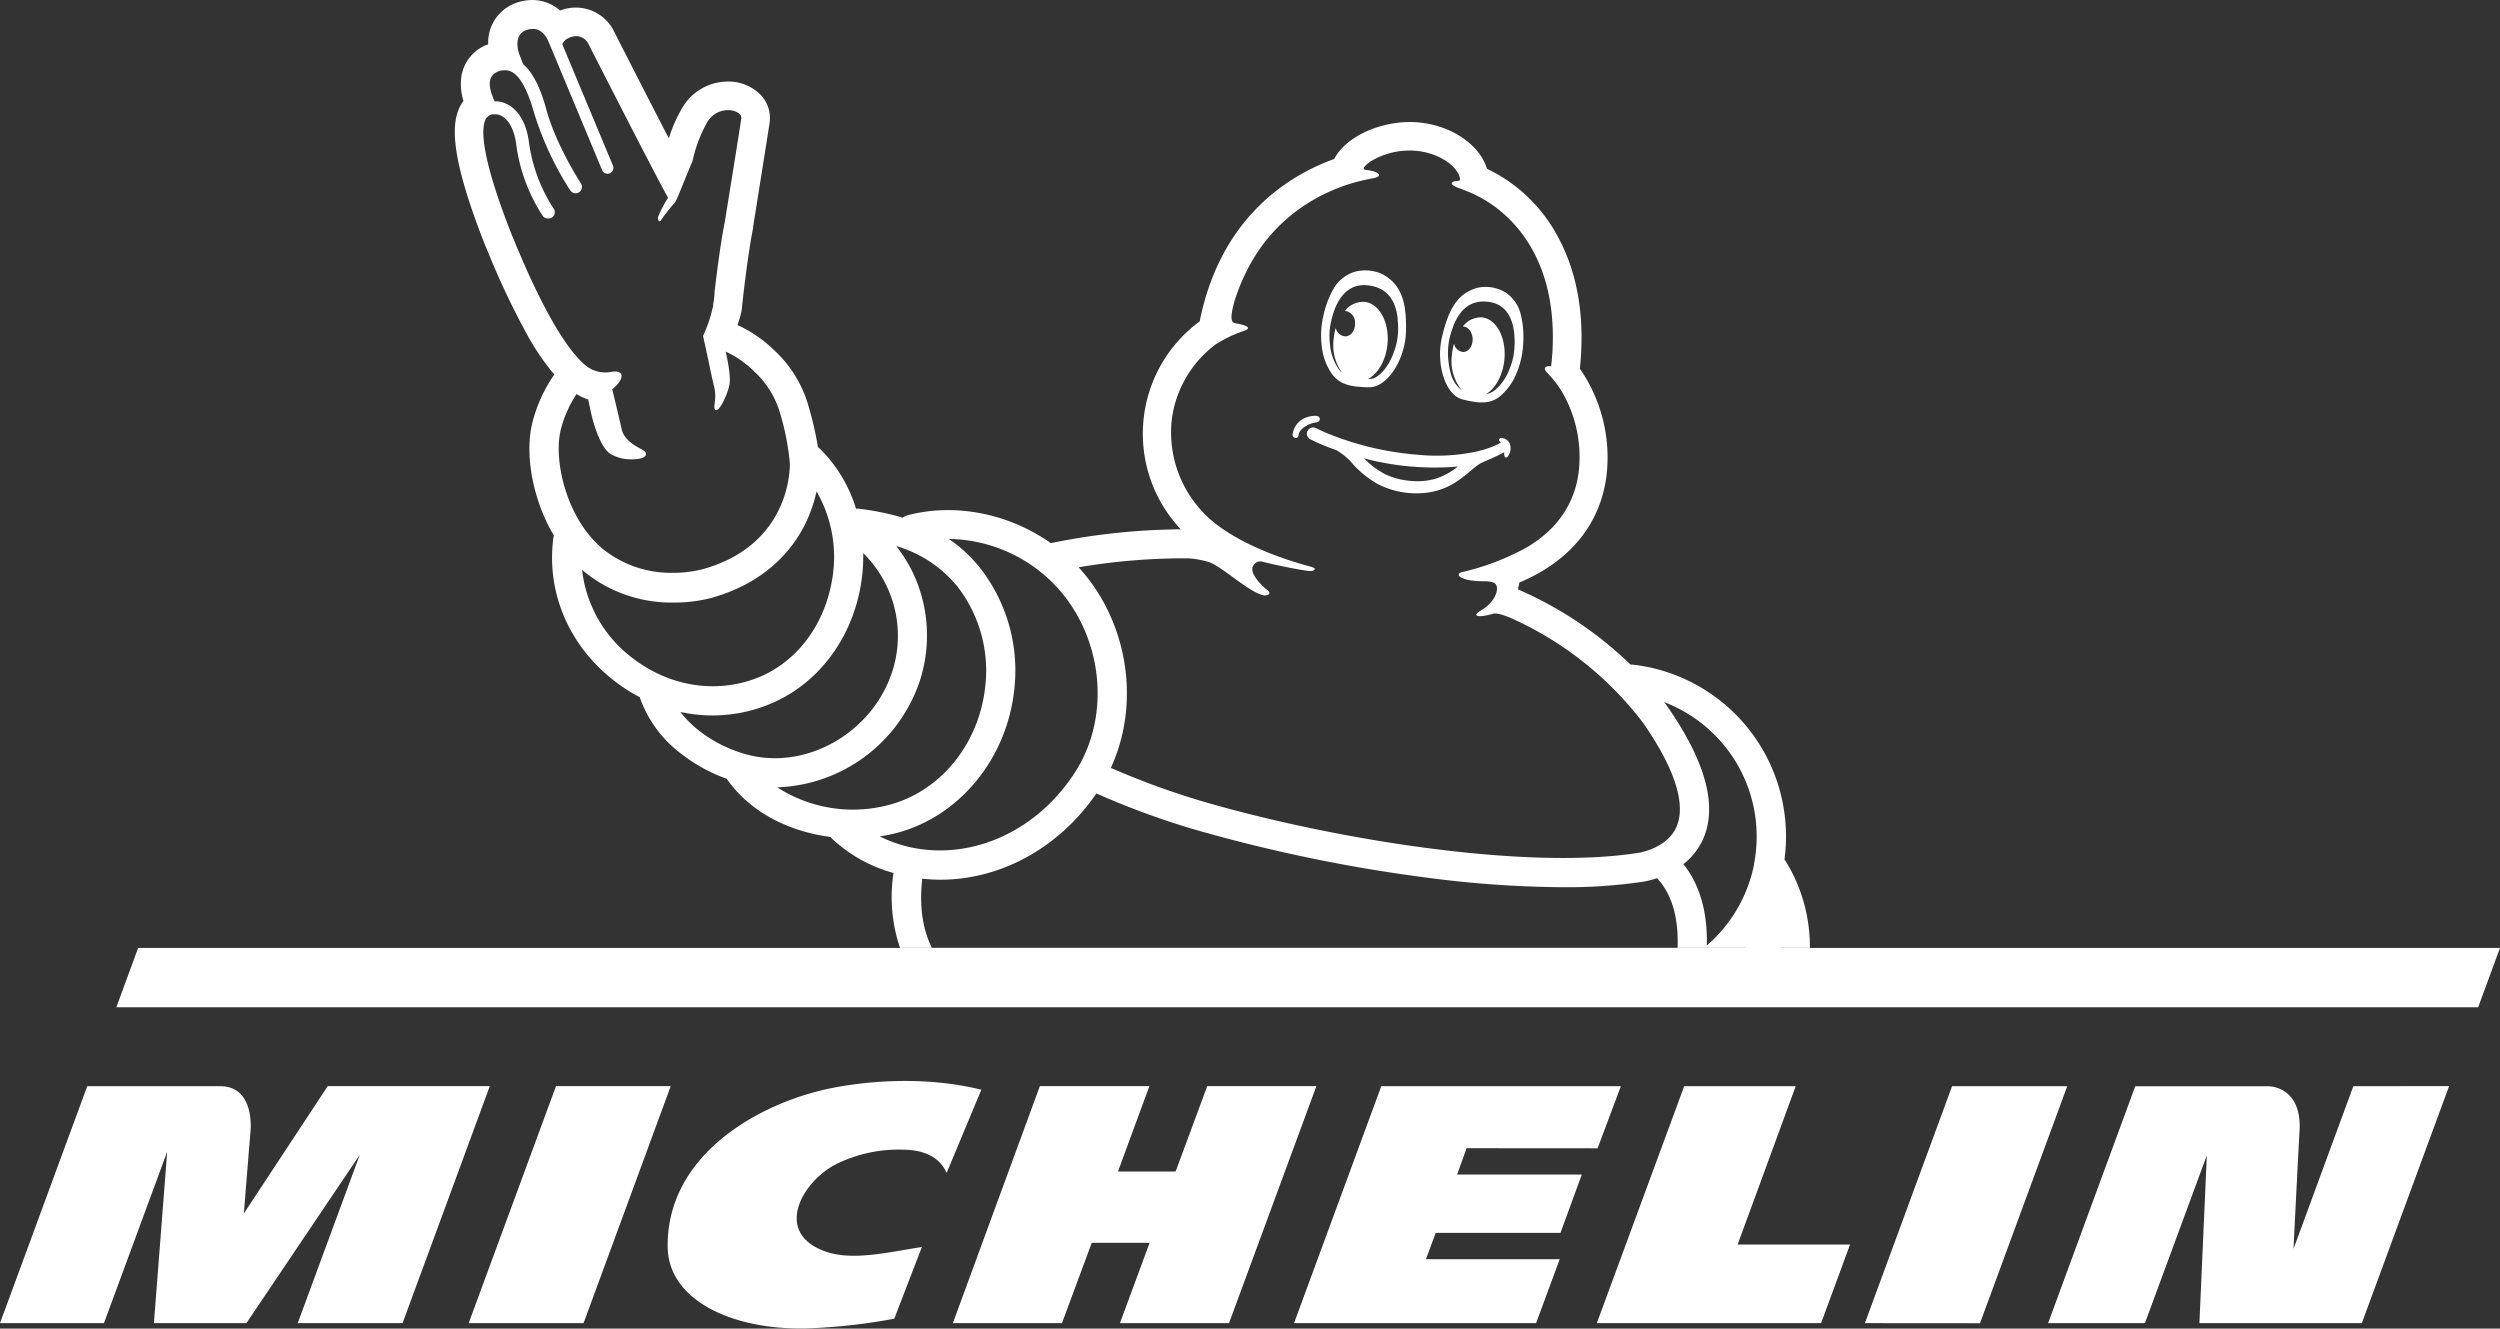
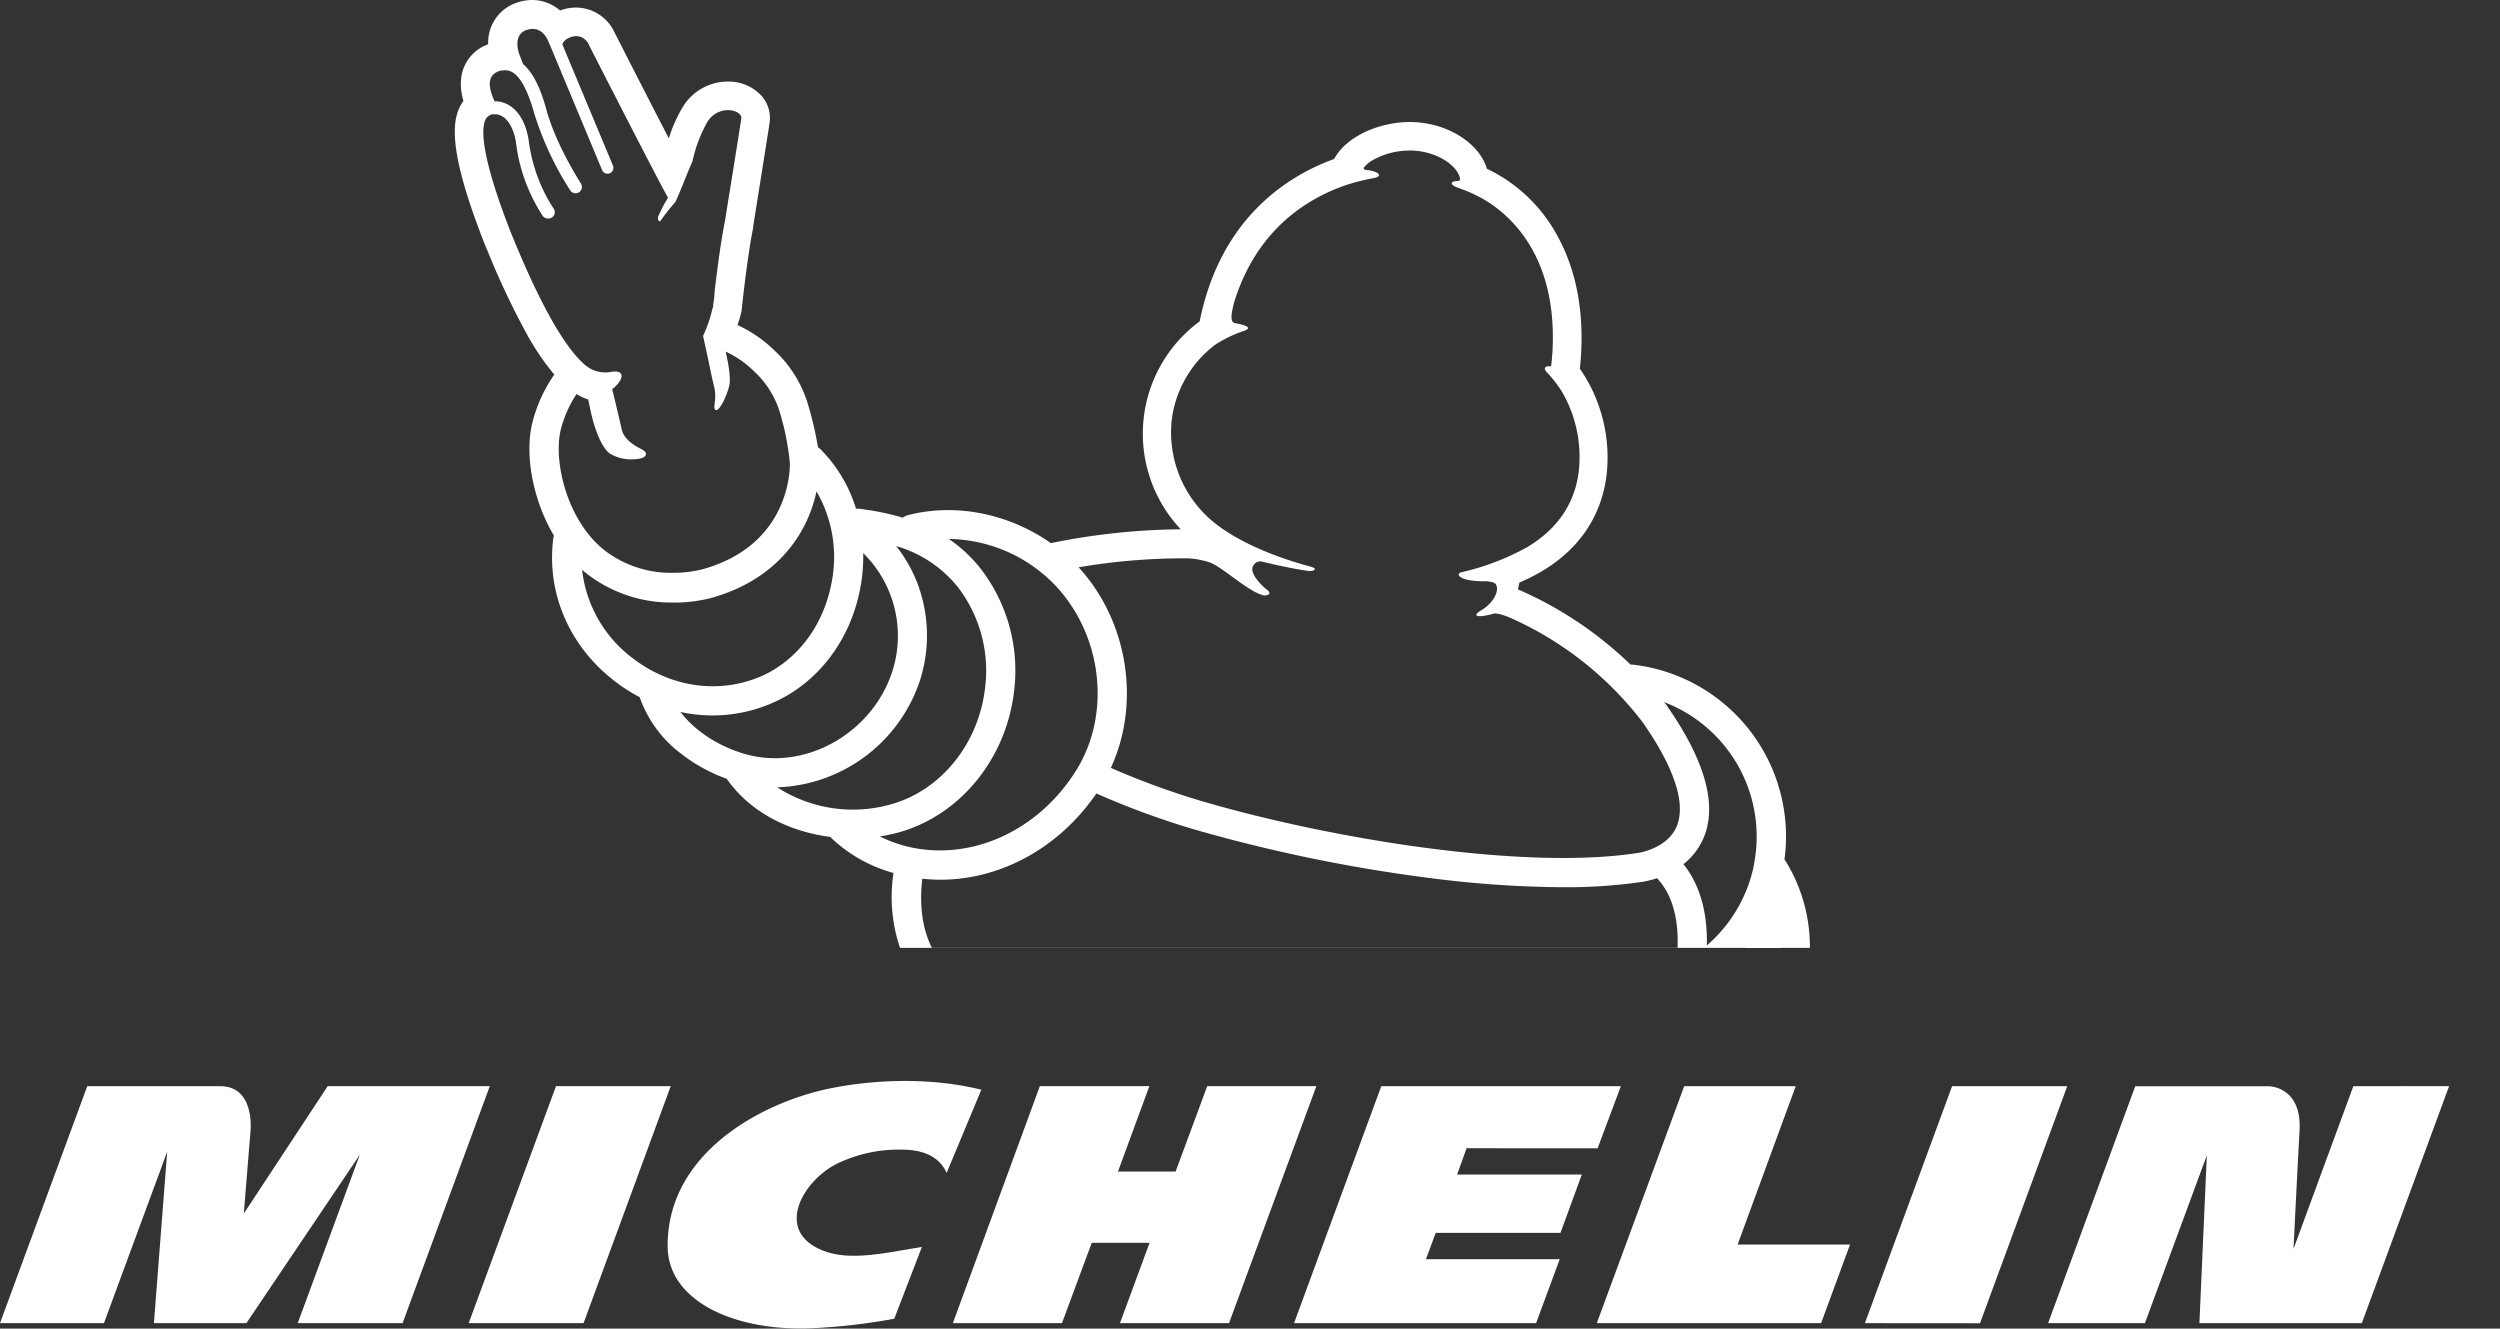
<svg xmlns="http://www.w3.org/2000/svg" id="Layer_1" data-name="Layer 1" viewBox="0 0 529.04 281.15">
  <rect x="0" y="0" width="529.04" height="281.15" fill="#333333" stroke="none" />
  <defs>
    <style>.cls-1{fill:#fff;}</style>
  </defs>
  <path class="cls-1" d="M376.87,200.61h-7.54a36.78,36.78,0,0,0,5.88-9.72,27.61,27.61,0,0,1,1.66,9.72" />
  <path class="cls-1" d="M377.92,182.31a2.55,2.55,0,0,0-.3-.41,36.59,36.59,0,0,0-29.17-40.8c-1-.19-2-.35-3-.46a2.75,2.75,0,0,0-.4,0,80,80,0,0,0-23.83-15.92c.11-.51.22-1,.33-1.48a3,3,0,0,0,.39-.14c10.44-4.54,16.66-12.24,18-22.27A33,33,0,0,0,334.31,78a3.06,3.06,0,0,0,.05-.32c1.07-10.72-.55-20.07-4.8-27.79a33.11,33.11,0,0,0-14.8-14.13s-.05,0-.08,0c-1.7-5.74-9-10.14-16.89-9.93-6.18.17-12.93,3.07-15.47,7.82-9.42,3.4-24,12.17-28.45,34.36a29.5,29.5,0,0,0-4,44,141.53,141.53,0,0,0-27.13,2.85,1.89,1.89,0,0,0-.34.09c-8.8-6.21-20.14-8.58-30.27-5.93a3.08,3.08,0,0,0-1.09.53,55,55,0,0,0-9.27-1.89,2.58,2.58,0,0,0-.62,0,30.3,30.3,0,0,0-7.47-12.54c-.18-.18-.58-.5-.59-.52l0,0A72.72,72.72,0,0,0,171.11,86a25.55,25.55,0,0,0-7.05-11.67,27.89,27.89,0,0,0-8-5.55,22.08,22.08,0,0,0,.8-2.68,5.35,5.35,0,0,0,.11-.68c0-.11,1.13-10.84,2.4-17.2a2.23,2.23,0,0,0,0-.23c3.49-21.83,3.52-22.15,3.54-22.38,0,0,0-.09,0-.13a7.08,7.08,0,0,0-1.91-5.37,9.51,9.51,0,0,0-7-2.85,11.17,11.17,0,0,0-9.56,5.46,29.7,29.7,0,0,0-2.9,6.56c-3.63-7-8.37-16.28-11.79-23l-.19-.35a9.09,9.09,0,0,0-7.68-4.33,9.64,9.64,0,0,0-3.36.62A9,9,0,0,0,112.66,0a10.34,10.34,0,0,0-3.29.56,8.87,8.87,0,0,0-6.06,8.81,8.63,8.63,0,0,0-5.63,6.55,11.41,11.41,0,0,0,.22,4.79c0,.13.08.32.17.63l-.27.41c-2.15,3.37-3.25,9.57,4.83,30.06a1.67,1.67,0,0,0,.08.2c.14.32.35.81.6,1.43a169.25,169.25,0,0,0,8.07,17.07,52.34,52.34,0,0,0,5.92,8.75,31.06,31.06,0,0,0-4.67,10.3c-1.14,4.74-.63,10.88,1.4,16.83a36.91,36.91,0,0,0,3.18,6.94l0,0,0,.07a3.51,3.51,0,0,0-.13.58c-1.48,11.68,3.53,23.07,13.39,30.46a36.4,36.4,0,0,0,4.91,3.1,25.35,25.35,0,0,0,8.68,11.9,34.69,34.69,0,0,0,9.72,5.36l.07.1c3.71,5.27,9.4,9.11,16.47,11.11a38.27,38.27,0,0,0,5.42,1.1,2.61,2.61,0,0,0,.27.31,31.08,31.08,0,0,0,13.07,7.32,33.57,33.57,0,0,0,1.38,15.85H383A34.49,34.49,0,0,0,377.92,182.31ZM136.41,95.5a3.22,3.22,0,0,0-.8-.51c-1.25-.67-3.57-1.92-4.06-4.19-.28-1.28-1.34-5.78-2-8.43,2.59-2.06,2.87-4.33-.53-3.62a6.59,6.59,0,0,1-5.4-1.68c-6.81-6-14-24.26-15.37-27.5-5.79-14.69-7-22.57-5.2-24.76a1.37,1.37,0,0,0,.24-.18,2.09,2.09,0,0,1,.75-.43l.27,0,.82,0a3.06,3.06,0,0,1,.58.14c1.78.65,3.09,2.92,3.51,6.06a36.39,36.39,0,0,0,5.62,15.27,1.32,1.32,0,0,0,1.09.56A1.34,1.34,0,0,0,117.06,44,34.29,34.29,0,0,1,111.92,30c-.56-4.22-2.47-7.22-5.25-8.23a5.42,5.42,0,0,0-2-.33,14.62,14.62,0,0,1-.79-2.09c-.27-1.15-.79-3.43,1.76-4.31l.49-.14a1.13,1.13,0,0,0,.26,0c1.85-.23,4.29.62,6.73,9.31a66.69,66.69,0,0,0,7.55,16.08,1.34,1.34,0,0,0,1.13.61,1.34,1.34,0,0,0,1.12-2.08c0-.08-5.08-7.76-7.22-15.34-1-3.75-2.52-7.82-5-9.9-.36-.92-.76-2-.87-2.28-.43-1.28-.88-4.12,1.56-4.94a4.19,4.19,0,0,1,1.35-.24c1.94,0,2.94,1.67,3.42,2.92.07.18.16.36.25.56l11,26.38a1.05,1.05,0,0,0,.34.48,1.26,1.26,0,0,0,1.28.22,1.25,1.25,0,0,0,.69-1.62L119,9.39a2.35,2.35,0,0,1,1.21-1.28,3.9,3.9,0,0,1,1.77-.47A3,3,0,0,1,124.37,9s14.27,28,17,32.85a26.42,26.42,0,0,0-2.09,4c-.2.72.29,1.37.63.69a41.66,41.66,0,0,1,2.93-3.7l0,0h0a.42.42,0,0,0,.09-.16c.67-1.19,2.77-6.77,3.6-8.52a29.7,29.7,0,0,1,3.1-8.25,5.14,5.14,0,0,1,4.4-2.61c1.61,0,2.91.82,2.85,1.65,0,.38-3.5,22-3.5,22-.91,4.53-1.72,11-2.16,14.76a17.42,17.42,0,0,1-.3,2.72l0,.29s0,.2-.14.53a27.89,27.89,0,0,1-2,5.83l1.12,5.16s0,0,0,0c.45,2.18.94,4.51,1.13,5.21.82,2.93-.23,4.64.3,5.23.75.82,2.57-3.08,3-5.11.37-1.61-.24-4.89-.77-7.17a21.28,21.28,0,0,1,6.08,4.24,19.4,19.4,0,0,1,5.5,9,54.3,54.3,0,0,1,2,10.33c.08,2.78-.87,17.53-18.32,22.45a24.83,24.83,0,0,1-6.48.8,23.06,23.06,0,0,1-13.64-4.2C120.27,111.08,117,98,118.65,91A24.81,24.81,0,0,1,122,83.39a12.18,12.18,0,0,0,2.47,1.15l.51,2.39c.05.28,1.42,6.95,4,9a8.49,8.49,0,0,0,4.73,1.27c.77,0,2.59-.08,2.92-.87A.71.71,0,0,0,136.41,95.5Zm-2.23,44a27.15,27.15,0,0,1-11-18.92s0,0,0,0a24.06,24.06,0,0,0,2,1.57,29.24,29.24,0,0,0,17.25,5.36,31,31,0,0,0,8.18-1c11.32-3.2,16.87-10,19.53-15.13a29.56,29.56,0,0,0,2.65-7.39s0,0,0,0a27.71,27.71,0,0,1,3.15,19.47c-1.71,9-7.3,16.36-14.95,19.69C152.23,146.87,142.22,145.53,134.18,139.51ZM159,159.9c-5.23-1.17-11.33-4.4-15-9.23a32.45,32.45,0,0,0,6.79.73,31.63,31.63,0,0,0,12.68-2.65c9.53-4.14,16.47-13.19,18.56-24.2a36.15,36.15,0,0,0,.64-7.5,24.54,24.54,0,0,1,6.13,25.11C184.71,154.71,171.35,162.66,159,159.9Zm5.5,6.71a33,33,0,0,0,30.16-22.56,31.23,31.23,0,0,0-.4-20.3,29.87,29.87,0,0,0-4.61-8.19,26.05,26.05,0,0,1,13,8.61,29.06,29.06,0,0,1,5.86,20.94c-1.22,12.1-9.32,22.21-20.15,25.15A29.54,29.54,0,0,1,164.47,166.61ZM186.17,177a36.56,36.56,0,0,0,3.8-.79c13.29-3.61,23.21-15.87,24.69-30.51a35.27,35.27,0,0,0-7.18-25.41,30.22,30.22,0,0,0-6.69-6.24A31.76,31.76,0,0,1,224,124.63c9.39,10.6,11,26.73,3.76,38.36-8.1,13-22.61,19.5-36.12,16.06A29.07,29.07,0,0,1,186.17,177ZM355,200.61H197.22c-1.52-3-2.85-7.73-2.05-14.66a35.29,35.29,0,0,0,3.84.21c12.7,0,25.09-6.7,33-18.25a172,172,0,0,0,20.23,7.47,331.75,331.75,0,0,0,49.9,10.37,228.84,228.84,0,0,0,28.56,2,110.24,110.24,0,0,0,16.71-1.12,18.51,18.51,0,0,0,3.24-.79C354.44,189.86,355.19,195.68,355,200.61ZM354.76,175c-2.05,4.65-8.14,5.5-8.19,5.51h-.1c-23.54,3.67-64.36-2.8-92.51-11.08a168.54,168.54,0,0,1-18.89-6.93c6.22-13.46,3.79-30.48-6.41-42l-.41-.45a133.19,133.19,0,0,1,23.21-1.9A19.25,19.25,0,0,1,256,119c2.82,1.08,8.47,6.48,11.52,7,.54.06,1.94-.28.41-1.35-.42-.3-3.94-3.44-2.64-5.07,0,0,0,0,.05-.06a1.59,1.59,0,0,1,1.73-.67c4.42,1.09,8.1,1.73,9.37,1.91.78.11,1.34.13,1.66-.14s.08-.46-.77-.71c-6.82-1.83-14.34-4.77-19.62-8.72a24.55,24.55,0,0,1-9.73-22.5,23.65,23.65,0,0,1,9.17-15.74A26.63,26.63,0,0,1,263.31,70c2.47-.89-1.58-1.55-1.88-1.59-1-.17-1.1-1.24-.25-4.5C265.9,48.74,276.35,42.05,285,39.11a44,44,0,0,1,5.43-1.37c2.39-.37,1.5-1.45-1.24-1.77,0,0-.93,0-.47-.65a6.7,6.7,0,0,1,1.36-1.19A15.89,15.89,0,0,1,298,31.86c5.57-.14,10.37,3,10.94,5.84,0,0,.2.57-.48.6-1.07,0-1.93.49-.45,1.21.34.18,1.82.63,3.92,1.59a2.11,2.11,0,0,0,.3.16c4.2,2,17.28,9.91,16.33,32.4h0c0,.67-.09,1.34-.13,2s-.13,1.24-.2,1.86c-1.23-.15-1.77.38-.89,1.26a26.56,26.56,0,0,1,3.13,4A27.41,27.41,0,0,1,334.06,100c-1.05,8-6,12.92-11,15.85a52.85,52.85,0,0,1-13.8,5.25c-1.31.29-.7,2,5.39,1.91.51.06,1.62.12,1.94.72.71,1.3-.51,3.87-3.15,5.43-2.28,1.34-.46,1.62,2.71.67.92-.15,3.35.83,3.67,1a72.12,72.12,0,0,1,27.84,22.08C354.41,162.59,356.86,170.23,354.76,175Zm16.43,7.92a30.48,30.48,0,0,1-10,17.16c.14-5.57-.84-12.07-4.95-17.21a14.08,14.08,0,0,0,4.16-5.31c3.11-7,.54-16.45-7.66-28.21a.35.35,0,0,1-.05-.08l-.53-.69a30.43,30.43,0,0,1,19,34.34Z" />
-   <path class="cls-1" d="M313.26,98.07c.44-.25,3.45-1.46,5.05-2.38,0,.56,0,1.06.35,1.13s.79-.7.94-1.35a2.76,2.76,0,0,0-.16-1.69,2.16,2.16,0,0,0-1.52-1.1c-.66-.08-.83.49-.57.71a2.27,2.27,0,0,1,.26.27c-.24.12-.47.28-.69.38a21.89,21.89,0,0,1-4.69,1.56,40.45,40.45,0,0,1-12.09.64,63.7,63.7,0,0,1-19.37-4.59c-.55-.23-1.08-.48-1.62-.73-.28-.12-.53-.28-.82-.39h0a1.34,1.34,0,0,0-1.78,1.19,1.46,1.46,0,0,0,1,1.37,40.85,40.85,0,0,0,5.16,2.13,13.16,13.16,0,0,1,3.77,3.2,21.51,21.51,0,0,0,4.66,3.78,17.7,17.7,0,0,0,11.2,2,14.44,14.44,0,0,0,5.46-2,33,33,0,0,0,3.41-2.56A17.9,17.9,0,0,1,313.26,98.07Zm-9.38,3.21a14.08,14.08,0,0,1-5.38.48,15.27,15.27,0,0,1-5.17-1.31A16.79,16.79,0,0,1,288.67,97a58.37,58.37,0,0,0,19.84,1.73A14.73,14.73,0,0,1,303.88,101.28Z" />
-   <path class="cls-1" d="M279.28,88.53c-.14-.53-.82-.54-1-.54a5.91,5.91,0,0,0-2,.4A4.43,4.43,0,0,0,273.52,92a.6.6,0,0,0,.18.44.74.74,0,0,0,.57.23h0a.53.53,0,0,0,.5-.52,2.2,2.2,0,0,1,.62-1.25,5.49,5.49,0,0,1,3.12-1.51C278.91,89.34,279.42,89.05,279.28,88.53Z" />
-   <path class="cls-1" d="M309.28,84.46a19.91,19.91,0,0,0,2.34.51,9.62,9.62,0,0,0,2.71.16,5.8,5.8,0,0,0,2.89-1.1A12.41,12.41,0,0,0,321,78.78a18.23,18.23,0,0,0,1.33-6.1,19.85,19.85,0,0,0-.52-6.15,7.67,7.67,0,0,0-3.32-4.71,8.24,8.24,0,0,0-4.9-1.07,6.31,6.31,0,0,0-1.32.27c-4.18,1.32-5.85,5-7.08,10.13C303.81,76.74,305.71,83.34,309.28,84.46Zm-2.74-7.88a14.49,14.49,0,0,1,.84-7.09l.12-.39c1.11-2.87,3.2-5.92,7.79-5.18,6,1,5.4,8.86,5,11.33a14.64,14.64,0,0,1-.87,2.89,10.66,10.66,0,0,1-3.17,4.5,4.06,4.06,0,0,1-1.75.73c2-1.19,3.55-4,3.86-7.33.41-4.64-1.73-8.62-4.81-8.88a4.82,4.82,0,0,0-4,1.93c1.09,0,2,1.13,2.08,2.59s-.8,2.75-1.93,2.81a2.16,2.16,0,0,1-2-1.79,12,12,0,0,0-.45,2.39,9.75,9.75,0,0,0,2.1,7.5A6.39,6.39,0,0,1,307,79,13.48,13.48,0,0,1,306.54,76.58Z" />
-   <path class="cls-1" d="M282.09,79.45a6,6,0,0,0,2.59,1.82,10,10,0,0,0,2.75.56,22.16,22.16,0,0,0,2.48.12c3.87-.16,7.5-6.08,7.62-11.88.11-5.29-.59-9.34-4.41-11.72a7.14,7.14,0,0,0-1.24-.61,8.66,8.66,0,0,0-5.18-.23,7.77,7.77,0,0,0-4.56,3.71A19.48,19.48,0,0,0,280,67.07a18,18,0,0,0-.28,6.29A12.39,12.39,0,0,0,282.09,79.45Zm-.73-9.34c.23-2.51,1.68-10.37,8-9.74,4.78.48,6.07,4,6.42,7.09,0,.13,0,.27,0,.42a14.34,14.34,0,0,1-1,7.12,12.82,12.82,0,0,1-1.1,2.19c-1.17,1.85-2.59,3-3.81,3h-.36c2.13-1.13,3.8-4,4.11-7.43.41-4.64-1.79-8.63-4.94-8.89a4.91,4.91,0,0,0-4.06,1.91,2.48,2.48,0,0,1,2.13,2.59c.06,1.5-.81,2.75-2,2.81a2.21,2.21,0,0,1-2.08-1.79,12,12,0,0,0-.45,2.39A10,10,0,0,0,284,78.88a4.34,4.34,0,0,1-.53-.52,10.69,10.69,0,0,1-2-5.22A15.26,15.26,0,0,1,281.36,70.11Z" />
-   <polygon class="cls-1" points="29.23 200.6 24.62 213.15 524.42 213.15 529.04 200.6 29.23 200.6" />
  <path class="cls-1" d="M498,229.86l-12.66,34.43c.17-3.47.85-17.16,1.28-25.05.18-3.24-.53-5.72-2.08-7.37a6.65,6.65,0,0,0-4.42-2H451.85L433.41,280H453.9L467,244.5,465.43,280H499.8l18.47-50.16Zm-79,50.16,18.46-50.16H413.09L394.64,280ZM391.5,263.36H367.71L380,229.86H356.4L337.91,280h47.46ZM338.08,243,343,229.86H292.3L273.84,280h51.22l5-13.53H301.75l2.07-5.58h26.4l4.52-12.34H308.35l2-5.57Zm-78,37,18.49-50.16h-23.1l-6.69,18.07H236.58l6.65-18.07H220.05L201.64,280h23.09l6.3-17h12.24L237,280Zm-59.76-31.78,7.35-17.62c-12.65-3.12-25.35-1.64-31.94-.29-14.72,3-34.66,13.82-34.44,33.55.12,11.38,13.86,17.69,29.63,17.25a125.33,125.33,0,0,0,18.32-2.05l5.85-15.18c-7.73,1.22-15.17,3.08-21,.74-10.51-4.2-4-15.13,3.39-18.53a29.83,29.83,0,0,1,13.09-2.81c2.22,0,7.65.14,9.76,4.94M123.49,280l18.45-50.16H117.66L99.18,280Zm-38.3,0,18.46-50.16H69.35L51.6,256.8s1.13-14.09,1.42-17.49c.2-2.58-.11-9.45-6.4-9.45H18.46L0,280H22l13.38-36.28L32.57,280H52.14l24-35.64L63,280Z" />
</svg>